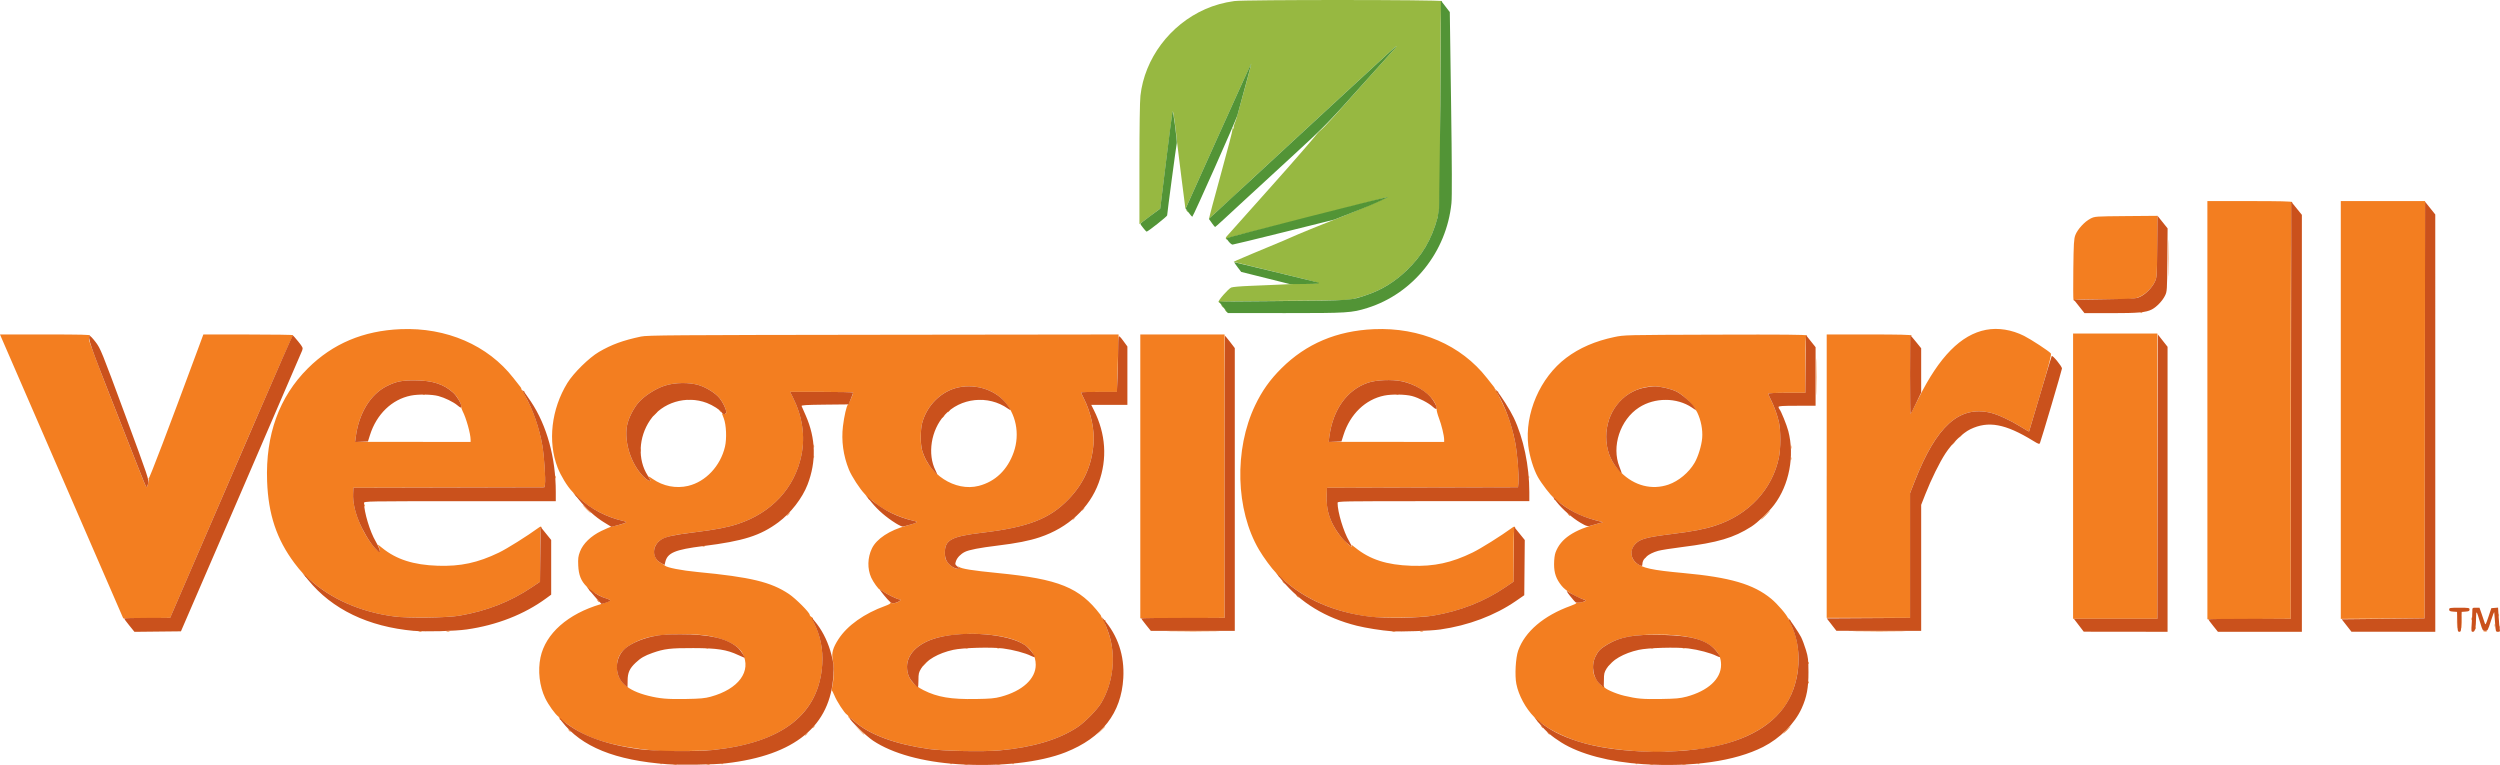
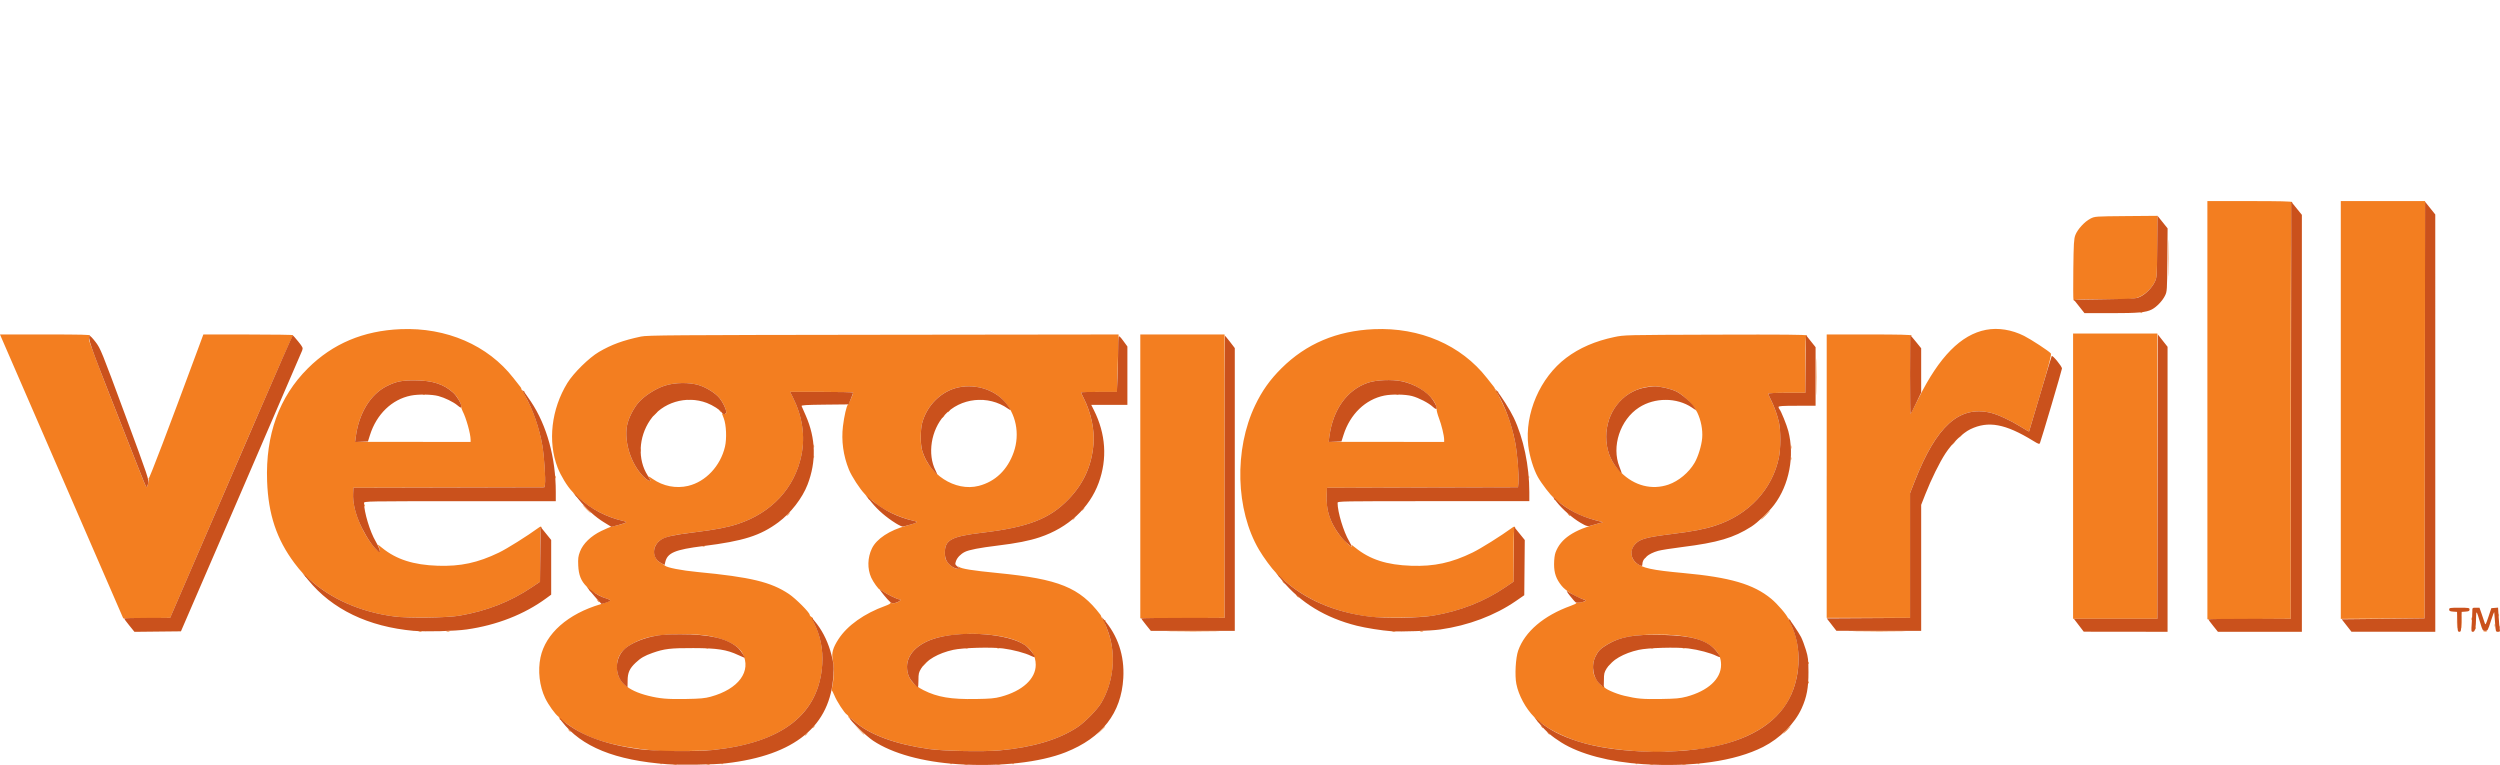
<svg xmlns="http://www.w3.org/2000/svg" xmlns:ns1="http://www.inkscape.org/namespaces/inkscape" xmlns:ns2="http://sodipodi.sourceforge.net/DTD/sodipodi-0.dtd" id="svg2" version="1.1" ns1:version="0.91 r13725" width="150.669" height="46.105" viewBox="0 0 150.669 46.105" ns2:docname="veggiegrill.svg">
  <defs id="defs6" />
  <ns2:namedview pagecolor="#ffffff" bordercolor="#666666" borderopacity="1" objecttolerance="10" gridtolerance="10" guidetolerance="10" ns1:pageopacity="0" ns1:pageshadow="2" ns1:window-width="1537" ns1:window-height="945" id="namedview4" showgrid="false" fit-margin-top="0" fit-margin-left="0" fit-margin-right="0" fit-margin-bottom="0" ns1:zoom="1" ns1:cx="19.403562" ns1:cy="6.0076917" ns1:window-x="0" ns1:window-y="0" ns1:window-maximized="0" ns1:current-layer="g4138" />
  <g id="g4138" transform="translate(0.008,-201.637)">
    <path style="fill:#f37e20" d="m 40.593,247.714 c 0.054,-0.014 0.142,-0.014 0.195,0 0.054,0.014 0.01,0.025 -0.098,0.025 -0.107,0 -0.151,-0.011 -0.098,-0.025 z m 2.011,-1.8e-4 c 0.054,-0.014 0.13,-0.013 0.167,0.002 0.038,0.015 -0.007,0.027 -0.099,0.026 -0.092,-0.001 -0.123,-0.014 -0.069,-0.028 z m 15.519,1.8e-4 c 0.054,-0.014 0.142,-0.014 0.195,0 0.054,0.014 0.01,0.025 -0.098,0.025 -0.107,0 -0.151,-0.011 -0.098,-0.025 z m 1.954,0 c 0.054,-0.014 0.142,-0.014 0.195,0 0.054,0.014 0.01,0.025 -0.098,0.025 -0.107,0 -0.151,-0.011 -0.098,-0.025 z m 39.357,0 c 0.054,-0.014 0.142,-0.014 0.195,0 0.054,0.014 0.01,0.025 -0.098,0.025 -0.107,0 -0.151,-0.011 -0.098,-0.025 z m 1.954,0 c 0.054,-0.014 0.142,-0.014 0.195,0 0.054,0.014 0.01,0.025 -0.098,0.025 -0.107,0 -0.151,-0.011 -0.098,-0.025 z m -61.601,-0.056 c 0.04,-0.016 0.088,-0.014 0.107,0.004 0.019,0.019 -0.014,0.032 -0.073,0.029 -0.065,-0.003 -0.078,-0.016 -0.034,-0.034 z m 3.685,0 c 0.04,-0.016 0.088,-0.014 0.107,0.004 0.019,0.019 -0.014,0.032 -0.073,0.029 -0.065,-0.003 -0.078,-0.016 -0.034,-0.034 z m 13.789,0 c 0.04,-0.016 0.088,-0.014 0.107,0.004 0.019,0.019 -0.014,0.032 -0.073,0.029 -0.065,-0.003 -0.078,-0.016 -0.034,-0.034 z m 3.74,0 c 0.04,-0.016 0.088,-0.014 0.107,0.004 0.019,0.019 -0.014,0.032 -0.073,0.029 -0.065,-0.003 -0.078,-0.016 -0.034,-0.034 z m 37.571,0 c 0.04,-0.016 0.088,-0.014 0.107,0.004 0.019,0.019 -0.014,0.032 -0.073,0.029 -0.065,-0.003 -0.078,-0.016 -0.034,-0.034 z m 3.74,0 c 0.04,-0.016 0.088,-0.014 0.107,0.004 0.018,0.019 -0.014,0.032 -0.073,0.029 -0.065,-0.003 -0.078,-0.016 -0.034,-0.034 z m -3.2,-0.724 c -1.487,-0.057 -2.993,-0.286 -4.01,-0.612 -0.744,-0.238 -1.627,-0.659 -2.036,-0.971 -0.163,-0.124 -0.32,-0.211 -0.35,-0.192 -0.03,0.018 -0.047,0.01 -0.039,-0.018 0.008,-0.028 -0.092,-0.159 -0.222,-0.29 -0.514,-0.517 -0.941,-1.308 -1.076,-1.996 -0.102,-0.518 -0.043,-1.573 0.111,-2.01 0.404,-1.142 1.541,-2.11 3.169,-2.696 0.191,-0.069 0.338,-0.141 0.327,-0.16 -0.012,-0.019 0.074,-0.038 0.191,-0.043 0.117,-0.004 0.258,-0.034 0.315,-0.066 0.099,-0.056 0.099,-0.059 -0.008,-0.096 -0.574,-0.196 -1.13,-0.537 -1.379,-0.846 -0.328,-0.407 -0.453,-0.767 -0.452,-1.298 9.3e-4,-0.297 0.035,-0.568 0.091,-0.715 0.309,-0.826 1.093,-1.352 2.606,-1.748 l 0.251,-0.066 -0.484,-0.13 c -0.812,-0.218 -1.415,-0.508 -2.056,-0.991 -0.169,-0.127 -0.332,-0.233 -0.363,-0.234 -0.031,-0.002 -0.049,-0.034 -0.041,-0.072 0.008,-0.038 -0.022,-0.083 -0.066,-0.1 -0.11,-0.042 -0.702,-0.815 -0.914,-1.194 -0.261,-0.466 -0.506,-1.263 -0.579,-1.891 -0.227,-1.937 0.71,-4.107 2.287,-5.295 0.797,-0.6 1.749,-1.012 2.898,-1.254 0.6,-0.126 0.629,-0.127 6.069,-0.144 4.169,-0.013 5.48,-0.002 5.527,0.049 0.045,0.049 0.043,0.056 -0.009,0.027 -0.055,-0.031 -0.07,0.324 -0.07,1.695 l 0,1.734 -1.117,0 c -0.731,0 -1.117,0.02 -1.117,0.058 0,0.032 0.066,0.188 0.147,0.347 0.217,0.429 0.406,0.957 0.498,1.393 0.108,0.513 0.104,1.557 -0.007,2.099 -0.397,1.927 -1.813,3.447 -3.826,4.106 -0.649,0.212 -1.362,0.351 -2.617,0.507 -1.596,0.199 -1.965,0.305 -2.252,0.646 -0.278,0.33 -0.243,0.813 0.078,1.083 0.383,0.323 0.961,0.449 2.844,0.621 2.823,0.258 4.242,0.673 5.307,1.552 0.382,0.316 0.96,0.99 1.026,1.198 0.022,0.07 0.066,0.109 0.1,0.088 0.034,-0.021 0.044,-0.012 0.024,0.021 -0.02,0.032 0.026,0.195 0.103,0.363 0.646,1.412 0.491,3.39 -0.37,4.709 -0.906,1.387 -2.691,2.317 -5.131,2.672 -0.576,0.084 -2.405,0.206 -2.79,0.187 -0.107,-0.005 -0.371,-0.017 -0.586,-0.025 z m 2.512,-3.307 c 1.311,-0.351 2.093,-1.071 2.093,-1.925 0,-0.41 -0.143,-0.73 -0.448,-1.006 -0.625,-0.565 -1.669,-0.814 -3.411,-0.815 -1.43,-5.6e-4 -2.282,0.168 -2.987,0.592 -0.439,0.264 -0.555,0.381 -0.726,0.73 -0.186,0.379 -0.197,0.9 -0.027,1.232 0.16,0.314 0.399,0.583 0.488,0.549 0.042,-0.016 0.07,-5e-5 0.062,0.035 -0.022,0.107 0.677,0.423 1.213,0.549 0.794,0.186 1.103,0.213 2.235,0.195 0.87,-0.014 1.141,-0.038 1.507,-0.137 z m -4.717,-1.866 c 0,-0.01 0.082,-0.091 0.181,-0.181 l 0.181,-0.164 -0.164,0.181 c -0.153,0.169 -0.199,0.207 -0.199,0.164 z m 2.613,-1.081 c 0.04,-0.016 0.088,-0.014 0.107,0.004 0.019,0.019 -0.014,0.032 -0.073,0.029 -0.065,-0.003 -0.078,-0.016 -0.034,-0.034 z m 1.898,0 c 0.04,-0.016 0.088,-0.014 0.107,0.004 0.018,0.019 -0.014,0.032 -0.073,0.029 -0.065,-0.003 -0.078,-0.016 -0.034,-0.034 z m -0.869,-9.838 c 0.612,-0.212 1.227,-0.725 1.57,-1.31 0.216,-0.369 0.423,-1.043 0.46,-1.498 0.04,-0.494 -0.07,-1.067 -0.294,-1.533 -0.203,-0.424 -0.836,-1.065 -1.248,-1.265 -0.35,-0.17 -0.967,-0.315 -1.339,-0.315 -1.611,0 -2.903,1.349 -2.903,3.03 0,0.855 0.288,1.551 0.893,2.16 0.798,0.802 1.866,1.075 2.861,0.731 z m -0.306,-5.125 c 0.069,-0.013 0.17,-0.013 0.223,10e-4 0.053,0.014 -0.003,0.025 -0.126,0.024 -0.123,-5.6e-4 -0.166,-0.012 -0.097,-0.025 z m -60.781,21.161 c -2.543,-0.249 -4.067,-0.71 -5.251,-1.588 -0.238,-0.176 -0.451,-0.304 -0.474,-0.283 -0.023,0.021 -0.025,0.008 -0.004,-0.028 0.021,-0.036 -0.014,-0.102 -0.077,-0.146 -0.198,-0.139 -0.612,-0.715 -0.808,-1.124 -0.343,-0.718 -0.45,-1.653 -0.281,-2.453 0.304,-1.434 1.648,-2.623 3.627,-3.206 0.306,-0.09 0.564,-0.189 0.574,-0.219 0.01,-0.03 -0.097,-0.088 -0.237,-0.127 -0.141,-0.039 -0.395,-0.155 -0.565,-0.258 -0.17,-0.102 -0.337,-0.18 -0.372,-0.173 -0.035,0.007 -0.064,-0.015 -0.065,-0.048 -0.001,-0.033 -0.085,-0.143 -0.186,-0.244 -0.332,-0.332 -0.476,-0.693 -0.501,-1.259 -0.019,-0.422 -0.003,-0.556 0.103,-0.837 0.182,-0.483 0.658,-0.945 1.29,-1.25 0.265,-0.128 0.541,-0.245 0.613,-0.258 0.36,-0.069 0.885,-0.224 0.885,-0.261 0,-0.023 -0.069,-0.057 -0.154,-0.076 -0.915,-0.198 -1.893,-0.682 -2.558,-1.268 -0.148,-0.13 -0.283,-0.23 -0.3,-0.222 -0.017,0.008 -0.031,-0.006 -0.031,-0.03 0,-0.024 -0.096,-0.143 -0.213,-0.264 -0.292,-0.3 -0.689,-0.951 -0.877,-1.437 -0.607,-1.569 -0.382,-3.523 0.588,-5.103 0.366,-0.596 1.308,-1.523 1.9,-1.869 0.763,-0.446 1.444,-0.696 2.538,-0.928 0.375,-0.08 1.885,-0.091 14.6,-0.107 l 14.181,-0.018 -0.015,0.573 c -0.008,0.315 -0.03,1.094 -0.049,1.732 l -0.035,1.158 -1.082,0 c -0.595,0 -1.082,0.013 -1.082,0.029 0,0.016 0.076,0.18 0.169,0.364 0.43,0.852 0.652,1.892 0.584,2.732 -0.108,1.32 -0.59,2.392 -1.503,3.342 -1.136,1.182 -2.434,1.686 -5.196,2.018 -1.872,0.225 -2.26,0.432 -2.261,1.206 0,0.262 0.029,0.384 0.127,0.529 0.158,0.235 0.459,0.442 0.642,0.442 0.124,0 0.13,-0.01 0.062,-0.098 -0.068,-0.087 -0.067,-0.09 0.015,-0.026 0.156,0.122 0.801,0.226 2.338,0.377 3.692,0.363 4.937,0.868 6.188,2.51 0.023,0.031 0.043,0.068 0.044,0.084 0.004,0.088 0.145,0.278 0.187,0.252 0.027,-0.017 0.067,-9.3e-4 0.09,0.035 0.027,0.044 0.016,0.05 -0.034,0.02 -0.056,-0.035 -0.063,-0.02 -0.029,0.061 0.025,0.059 0.128,0.346 0.23,0.637 0.473,1.362 0.309,2.974 -0.432,4.228 -0.234,0.396 -0.972,1.152 -1.415,1.449 -1.126,0.755 -2.718,1.232 -4.72,1.414 -0.972,0.088 -3.353,0.041 -4.24,-0.084 -2.03,-0.286 -3.6,-0.866 -4.487,-1.657 -0.165,-0.147 -0.316,-0.251 -0.335,-0.232 -0.019,0.019 -0.035,-5.6e-4 -0.035,-0.044 0,-0.044 -0.047,-0.109 -0.105,-0.145 -0.149,-0.093 -0.604,-0.795 -0.753,-1.161 -0.069,-0.17 -0.139,-0.297 -0.155,-0.281 -0.016,0.016 0.004,-0.128 0.044,-0.32 0.09,-0.43 0.096,-1.148 0.013,-1.562 -0.077,-0.383 0.014,-0.703 0.348,-1.219 0.531,-0.821 1.557,-1.55 2.826,-2.007 0.22,-0.079 0.334,-0.148 0.31,-0.188 -0.028,-0.046 -0.017,-0.046 0.043,-1.8e-4 0.059,0.046 0.138,0.046 0.299,-5.6e-4 0.211,-0.061 0.344,-0.201 0.191,-0.202 -0.103,-6e-5 -0.747,-0.309 -0.96,-0.461 -0.097,-0.069 -0.192,-0.125 -0.212,-0.125 -0.073,-1.7e-4 -0.4,-0.453 -0.523,-0.726 -0.241,-0.531 -0.225,-1.204 0.042,-1.757 0.28,-0.581 1.064,-1.097 2.081,-1.37 0.627,-0.169 0.732,-0.228 0.497,-0.28 -0.944,-0.21 -1.97,-0.696 -2.484,-1.179 -0.08,-0.075 -0.179,-0.129 -0.221,-0.12 -0.041,0.009 -0.076,-0.01 -0.078,-0.042 -0.001,-0.032 -0.099,-0.158 -0.217,-0.279 -0.304,-0.313 -0.796,-1.07 -0.965,-1.484 -0.34,-0.837 -0.464,-1.745 -0.358,-2.618 0.073,-0.602 0.22,-1.238 0.297,-1.289 0.051,-0.034 0.319,-0.649 0.32,-0.733 1.68e-4,-0.023 -0.854,-0.042 -1.899,-0.042 l -1.899,0 0.161,0.321 c 0.579,1.152 0.755,2.348 0.517,3.504 -0.406,1.966 -1.784,3.456 -3.82,4.131 -0.629,0.208 -1.34,0.346 -2.593,0.502 -1.699,0.212 -2.057,0.326 -2.342,0.749 -0.247,0.366 -0.115,0.897 0.273,1.098 0.1,0.051 0.213,0.126 0.253,0.165 0.121,0.121 1.004,0.294 1.971,0.386 3.2,0.306 4.42,0.6 5.506,1.326 0.407,0.273 1.249,1.116 1.249,1.252 0,0.04 0.051,0.1 0.113,0.133 0.062,0.033 0.099,0.084 0.082,0.112 -0.017,0.028 0.023,0.158 0.09,0.289 0.357,0.699 0.532,1.597 0.478,2.441 -0.193,2.993 -2.394,4.732 -6.54,5.167 -0.725,0.076 -2.95,0.106 -3.545,0.048 z m 3.367,-3.253 c 1.681,-0.46 2.472,-1.538 1.916,-2.613 -0.186,-0.361 -0.707,-0.694 -1.404,-0.899 -0.652,-0.192 -1.232,-0.254 -2.343,-0.251 -1.251,0.004 -1.97,0.124 -2.649,0.443 -0.831,0.391 -1.175,0.839 -1.175,1.53 0,0.852 0.607,1.412 1.872,1.73 0.713,0.179 1.159,0.217 2.287,0.198 0.869,-0.015 1.14,-0.04 1.497,-0.138 z m -0.251,-2.944 c 0.04,-0.016 0.088,-0.014 0.107,0.004 0.019,0.019 -0.014,0.032 -0.073,0.029 -0.065,-0.003 -0.078,-0.016 -0.034,-0.034 z m 17.735,2.947 c 1.301,-0.348 2.101,-1.081 2.101,-1.924 0,-1.119 -1.117,-1.735 -3.367,-1.855 -0.798,-0.043 -1.863,0.044 -2.495,0.204 -1.258,0.318 -1.98,1.052 -1.89,1.924 0.057,0.554 0.361,0.939 0.991,1.256 0.836,0.42 1.643,0.557 3.152,0.532 0.87,-0.014 1.141,-0.038 1.507,-0.137 z m -4.717,-1.866 c 0,-0.01 0.082,-0.091 0.181,-0.181 l 0.181,-0.164 -0.164,0.181 c -0.153,0.169 -0.199,0.207 -0.199,0.164 z m 2.613,-1.081 c 0.04,-0.016 0.088,-0.014 0.107,0.004 0.019,0.019 -0.014,0.032 -0.073,0.029 -0.065,-0.003 -0.078,-0.016 -0.034,-0.034 z m 1.898,0 c 0.04,-0.016 0.088,-0.014 0.107,0.004 0.019,0.019 -0.014,0.032 -0.073,0.029 -0.065,-0.003 -0.078,-0.016 -0.034,-0.034 z M 41.467,230.919 c 1.054,-0.249 1.943,-1.194 2.217,-2.357 0.116,-0.492 0.08,-1.323 -0.074,-1.72 l -0.11,-0.284 0.131,0.025 c 0.107,0.021 0.13,10e-4 0.129,-0.107 -0.002,-0.181 -0.186,-0.574 -0.392,-0.832 -0.24,-0.303 -0.782,-0.647 -1.247,-0.792 -0.585,-0.182 -1.459,-0.169 -2.072,0.031 -0.546,0.178 -1.214,0.607 -1.562,1.002 -0.322,0.365 -0.625,0.97 -0.705,1.409 -0.182,0.984 0.24,2.304 0.973,3.049 0.335,0.341 0.567,0.382 0.342,0.061 -0.064,-0.092 -0.003,-0.066 0.229,0.096 0.629,0.441 1.408,0.593 2.143,0.42 z m -2.885,-2.147 c 0,-0.107 0.011,-0.151 0.026,-0.098 0.014,0.054 0.014,0.142 0,0.195 -0.014,0.054 -0.026,0.01 -0.026,-0.098 z m 0.88,-2.205 c 0.072,-0.077 0.144,-0.14 0.159,-0.14 0.015,0 -0.031,0.063 -0.103,0.14 -0.072,0.077 -0.144,0.14 -0.159,0.14 -0.015,0 0.031,-0.063 0.103,-0.14 z m 3.901,-0.181 c -0.069,-0.088 -0.067,-0.09 0.021,-0.021 0.093,0.073 0.123,0.119 0.077,0.119 -0.012,0 -0.056,-0.044 -0.098,-0.098 z m -1.904,-0.668 c 0.069,-0.013 0.17,-0.013 0.223,0.001 0.053,0.014 -0.003,0.025 -0.126,0.024 -0.123,-5.6e-4 -0.166,-0.012 -0.097,-0.025 z m 17.517,5.202 c 1.002,-0.258 1.738,-0.966 2.112,-2.033 0.388,-1.108 0.135,-2.346 -0.64,-3.139 -0.654,-0.669 -1.708,-0.969 -2.685,-0.766 -1.032,0.215 -1.913,1.079 -2.193,2.149 -0.104,0.398 -0.117,1.18 -0.025,1.56 0.368,1.528 2.011,2.594 3.432,2.229 z m -2.207,-4.123 c 0,-0.012 0.044,-0.056 0.098,-0.098 0.089,-0.069 0.091,-0.068 0.021,0.021 -0.073,0.093 -0.119,0.123 -0.119,0.077 z m 0.335,-0.335 c 0,-0.012 0.044,-0.056 0.098,-0.098 0.089,-0.069 0.091,-0.068 0.021,0.021 -0.073,0.093 -0.119,0.123 -0.119,0.077 z m 1.829,-0.744 c 0.069,-0.013 0.17,-0.013 0.223,0.001 0.053,0.014 -0.004,0.025 -0.126,0.024 -0.123,-5.6e-4 -0.166,-0.012 -0.097,-0.025 z m -10.426,20.227 c 0,-0.012 0.044,-0.056 0.098,-0.098 0.089,-0.069 0.091,-0.068 0.021,0.021 -0.073,0.093 -0.119,0.123 -0.119,0.077 z m 3.264,-0.328 -0.277,-0.293 0.293,0.277 c 0.272,0.257 0.319,0.309 0.277,0.309 -0.009,0 -0.141,-0.132 -0.293,-0.293 z m 14.542,0.056 c 0.231,-0.246 0.281,-0.291 0.281,-0.249 0,0.009 -0.119,0.128 -0.265,0.265 l -0.265,0.249 0.249,-0.265 z m 26.959,0.14 c -0.069,-0.088 -0.067,-0.09 0.021,-0.021 0.054,0.042 0.098,0.086 0.098,0.098 0,0.046 -0.046,0.016 -0.119,-0.077 z m 14.382,-0.181 c 0.12,-0.123 0.231,-0.223 0.246,-0.223 0.015,0 -0.07,0.1 -0.19,0.223 -0.12,0.123 -0.231,0.223 -0.246,0.223 -0.015,0 0.07,-0.1 0.19,-0.223 z m -73.391,0.014 c -0.069,-0.089 -0.067,-0.09 0.021,-0.021 0.054,0.042 0.098,0.086 0.098,0.098 0,0.046 -0.046,0.016 -0.119,-0.077 z m 14.689,-0.147 c 0,-0.012 0.044,-0.056 0.098,-0.098 0.089,-0.069 0.091,-0.068 0.021,0.021 -0.073,0.093 -0.119,0.123 -0.119,0.077 z m 43.928,-0.077 c -0.069,-0.088 -0.067,-0.09 0.021,-0.021 0.054,0.042 0.098,0.086 0.098,0.098 0,0.046 -0.046,0.016 -0.119,-0.077 z m 16.089,-2.67 c 0.003,-0.065 0.016,-0.078 0.034,-0.034 0.016,0.04 0.014,0.088 -0.004,0.107 -0.019,0.018 -0.032,-0.014 -0.029,-0.073 z m 0,-1.172 c 0.003,-0.065 0.016,-0.078 0.034,-0.034 0.016,0.04 0.014,0.088 -0.004,0.107 -0.019,0.019 -0.032,-0.014 -0.029,-0.073 z m -83.729,-1.904 c 0.054,-0.014 0.13,-0.013 0.167,0.002 0.038,0.015 -0.007,0.027 -0.099,0.026 -0.092,-0.001 -0.123,-0.014 -0.069,-0.028 z m 1.675,0 c 0.054,-0.014 0.13,-0.013 0.167,0.002 0.038,0.015 -0.007,0.027 -0.099,0.026 -0.092,-0.001 -0.123,-0.014 -0.069,-0.028 z m 43.711,-0.003 c 0.699,-0.009 1.842,-0.009 2.54,0 0.699,0.009 0.127,0.016 -1.27,0.016 -1.397,0 -1.969,-0.007 -1.27,-0.016 z m 13.288,0.003 c 0.054,-0.014 0.13,-0.013 0.167,0.002 0.038,0.015 -0.007,0.027 -0.099,0.026 -0.092,-0.001 -0.123,-0.014 -0.069,-0.028 z m 1.675,0 c 0.054,-0.014 0.13,-0.013 0.167,0.002 0.038,0.015 -0.007,0.027 -0.099,0.026 -0.092,-0.001 -0.123,-0.014 -0.069,-0.028 z m 26.381,-0.003 c 0.716,-0.009 1.872,-0.009 2.568,2e-5 0.696,0.009 0.111,0.016 -1.302,0.016 -1.412,-1e-5 -1.982,-0.007 -1.266,-0.016 z m 36.095,-0.544 c 0,-0.338 0.009,-0.469 0.02,-0.291 0.011,0.178 0.011,0.454 0,0.614 -0.011,0.16 -0.02,0.015 -0.02,-0.323 z m 0.279,0 c 0,-0.338 0.009,-0.469 0.02,-0.291 0.011,0.178 0.011,0.454 0,0.614 -0.011,0.16 -0.02,0.015 -0.02,-0.323 z m 1.333,0.548 c 0.054,-0.014 0.142,-0.014 0.195,0 0.054,0.014 0.01,0.025 -0.098,0.025 -0.107,0 -0.151,-0.011 -0.098,-0.025 z m -0.508,-0.185 c 0,-0.077 0.013,-0.108 0.028,-0.07 0.015,0.038 0.015,0.101 0,0.14 -0.015,0.038 -0.028,0.007 -0.028,-0.07 z m 1.451,-0.056 c 0,-0.077 0.013,-0.108 0.028,-0.07 0.015,0.038 0.015,0.101 0,0.14 -0.015,0.038 -0.028,0.007 -0.028,-0.07 z m -0.279,-0.112 c 0,-0.077 0.013,-0.108 0.028,-0.07 0.015,0.038 0.015,0.101 0,0.14 -0.015,0.038 -0.028,0.007 -0.028,-0.07 z m -1.396,-0.391 c 0,-0.077 0.013,-0.108 0.028,-0.07 0.015,0.038 0.015,0.101 0,0.14 -0.015,0.038 -0.028,0.007 -0.028,-0.07 z m -15.919,-12.575 2e-5,-12.603 2.537,0 c 1.857,0 2.547,0.017 2.577,0.064 0.025,0.04 0.015,0.049 -0.025,0.025 -0.049,-0.03 -0.064,3.041 -0.064,12.523 l 0,12.563 -2.512,0.015 -2.512,0.015 10e-6,-12.603 z M 7.364,238.775 C 7.295,238.623 0.182,222.244 0.069,221.975 l -0.077,-0.181 2.747,0 c 2.137,0 2.733,0.015 2.68,0.067 -0.037,0.037 -0.067,0.144 -0.066,0.237 3.721e-4,0.094 0.58,1.64 1.287,3.436 0.708,1.796 1.48,3.761 1.716,4.367 0.236,0.606 0.444,1.102 0.463,1.103 0.058,0.003 0.169,-0.445 0.128,-0.516 -0.022,-0.038 -0.018,-0.049 0.008,-0.025 0.04,0.036 1.192,-2.986 2.905,-7.621 l 0.387,-1.046 2.735,1.8e-4 c 1.505,1.1e-4 2.707,0.019 2.671,0.041 -0.035,0.023 -1.15,2.553 -2.477,5.624 -3.852,8.912 -4.35,10.067 -4.647,10.759 l -0.28,0.654 -1.413,0.016 -1.413,0.016 -0.059,-0.13 z m 61.351,-8.426 1.6e-5,-8.555 2.539,0 2.539,0 9.3e-4,8.54 9.3e-4,8.54 -2.54,0.015 -2.54,0.015 1.7e-5,-8.555 z m 56.217,-0.014 0,-8.597 2.54,0 2.54,0 0,8.597 0,8.597 -2.54,0 -2.54,0 0,-8.597 z m 16.134,-3.991 0,-12.589 2.54,0 2.54,0 -0.014,12.575 -0.014,12.575 -2.526,0.015 -2.526,0.015 0,-12.589 z M 23.72,238.788 c -1.908,-0.259 -3.601,-0.975 -4.883,-2.065 -0.214,-0.182 -0.402,-0.325 -0.419,-0.317 -0.016,0.008 -0.03,-0.007 -0.03,-0.032 0,-0.025 -0.079,-0.125 -0.175,-0.221 -0.096,-0.096 -0.311,-0.358 -0.478,-0.582 -1.073,-1.438 -1.572,-2.935 -1.645,-4.929 -0.102,-2.798 0.725,-5.086 2.461,-6.811 1.495,-1.485 3.339,-2.262 5.587,-2.356 2.76,-0.115 5.257,0.967 6.794,2.942 0.179,0.23 0.357,0.456 0.395,0.501 0.038,0.045 0.071,0.096 0.074,0.112 0.017,0.104 0.098,0.219 0.137,0.196 0.025,-0.016 0.064,9.3e-4 0.087,0.037 0.027,0.043 0.016,0.05 -0.031,0.021 -0.085,-0.052 -0.087,-0.058 0.181,0.459 0.418,0.806 0.734,1.766 0.908,2.759 0.104,0.589 0.202,2.022 0.157,2.296 l -0.034,0.207 -5.757,0.014 -5.757,0.014 -0.016,0.369 c -0.031,0.711 0.263,1.655 0.794,2.545 0.332,0.557 0.766,1.044 0.8,0.896 0.012,-0.054 -0.014,-0.171 -0.059,-0.26 -0.078,-0.156 -0.069,-0.153 0.21,0.074 0.854,0.696 1.892,1.029 3.353,1.077 1.377,0.045 2.409,-0.177 3.685,-0.792 0.493,-0.238 1.691,-0.989 2.409,-1.511 0.091,-0.067 0.13,-0.071 0.162,-0.02 0.027,0.043 0.018,0.053 -0.023,0.028 -0.048,-0.03 -0.064,0.377 -0.064,1.609 l 0,1.649 -0.489,0.329 c -1.303,0.876 -2.706,1.428 -4.368,1.717 -0.736,0.128 -3.152,0.156 -3.964,0.045 z m 4.634,-10.654 c 0,-0.352 -0.27,-1.317 -0.479,-1.712 -0.056,-0.105 -0.095,-0.233 -0.087,-0.284 0.023,-0.156 -0.248,-0.626 -0.483,-0.838 -0.57,-0.515 -1.251,-0.733 -2.3,-0.739 -0.802,-0.004 -1.137,0.064 -1.702,0.346 -0.972,0.486 -1.672,1.619 -1.861,3.012 l -0.047,0.348 3.48,0.002 3.48,0.002 0,-0.136 z m -2.858,-2.75 c 0.04,-0.016 0.088,-0.014 0.107,0.004 0.019,0.019 -0.014,0.032 -0.073,0.029 -0.065,-0.003 -0.078,-0.016 -0.034,-0.034 z m 56.897,13.404 c -1.924,-0.267 -3.601,-0.976 -4.883,-2.065 -0.214,-0.182 -0.402,-0.325 -0.419,-0.317 -0.016,0.008 -0.03,-0.007 -0.03,-0.032 0,-0.025 -0.079,-0.125 -0.175,-0.221 -0.25,-0.25 -0.746,-0.925 -1.014,-1.38 -1.414,-2.398 -1.512,-6.044 -0.234,-8.712 0.419,-0.875 0.892,-1.54 1.586,-2.229 1.487,-1.478 3.33,-2.258 5.564,-2.356 2.776,-0.121 5.261,0.951 6.816,2.942 0.18,0.23 0.358,0.456 0.396,0.501 0.038,0.045 0.071,0.096 0.074,0.112 0.017,0.104 0.098,0.219 0.137,0.196 0.025,-0.016 0.064,9.3e-4 0.087,0.037 0.027,0.043 0.016,0.05 -0.031,0.021 -0.039,-0.024 -0.061,-0.022 -0.048,0.005 0.013,0.027 0.153,0.313 0.312,0.636 0.354,0.722 0.589,1.43 0.77,2.324 0.138,0.68 0.25,2.064 0.205,2.519 l -0.024,0.237 -5.758,0.014 -5.758,0.014 -0.017,0.475 c -0.03,0.817 0.158,1.462 0.64,2.188 0.239,0.36 0.754,0.883 0.87,0.883 0.031,0 0.022,-0.043 -0.02,-0.094 -0.042,-0.052 0.064,0.019 0.235,0.158 0.881,0.714 1.892,1.041 3.373,1.091 1.382,0.047 2.421,-0.178 3.696,-0.799 0.503,-0.245 1.696,-0.993 2.398,-1.503 0.091,-0.067 0.13,-0.071 0.162,-0.02 0.027,0.043 0.018,0.053 -0.023,0.028 -0.048,-0.03 -0.064,0.376 -0.064,1.604 l 0,1.644 -0.488,0.334 c -1.264,0.864 -2.716,1.436 -4.368,1.721 -0.749,0.129 -3.164,0.158 -3.964,0.047 z m 4.634,-10.654 c 0,-0.24 -0.157,-0.891 -0.311,-1.291 -0.082,-0.213 -0.147,-0.46 -0.144,-0.547 0.019,-0.613 -1.032,-1.46 -2.085,-1.681 -0.603,-0.126 -1.571,-0.083 -2.071,0.093 -1.248,0.438 -2.082,1.602 -2.301,3.211 l -0.047,0.348 3.48,0.002 3.48,0.002 0,-0.136 z m -2.858,-2.75 c 0.04,-0.016 0.088,-0.014 0.107,0.004 0.019,0.019 -0.014,0.032 -0.073,0.029 -0.065,-0.003 -0.078,-0.016 -0.034,-0.034 z m 25.914,4.951 0,-8.541 2.537,0 c 1.857,0 2.547,0.017 2.577,0.064 0.025,0.04 0.015,0.049 -0.025,0.025 -0.048,-0.03 -0.065,0.554 -0.065,2.336 0,1.307 0.009,2.376 0.02,2.376 0.011,0 0.235,-0.433 0.498,-0.963 1.239,-2.497 2.556,-3.832 4.064,-4.118 0.73,-0.138 1.546,-0.008 2.292,0.367 0.42,0.211 1.493,0.914 1.61,1.055 0.051,0.061 -0.084,0.579 -0.619,2.385 -0.376,1.269 -0.688,2.314 -0.694,2.322 -0.006,0.009 -0.221,-0.115 -0.479,-0.275 -0.638,-0.396 -1.403,-0.752 -1.838,-0.854 -1.891,-0.446 -3.268,0.796 -4.572,4.123 l -0.283,0.721 0,3.759 0,3.759 -2.512,0 -2.512,0 0,-8.541 z m 40.483,8.374 c 0,-0.077 0.013,-0.108 0.028,-0.07 0.015,0.038 0.015,0.101 0,0.14 -0.015,0.038 -0.028,0.007 -0.028,-0.07 z M 35.994,237.83 c -0.069,-0.088 -0.067,-0.09 0.021,-0.021 0.054,0.042 0.098,0.086 0.098,0.098 0,0.046 -0.046,0.016 -0.119,-0.077 z m 42.149,-0.279 c -0.069,-0.088 -0.067,-0.09 0.021,-0.021 0.054,0.042 0.098,0.086 0.098,0.098 0,0.046 -0.046,0.016 -0.119,-0.077 z m -0.837,-0.837 c -0.069,-0.088 -0.067,-0.09 0.021,-0.021 0.054,0.042 0.098,0.086 0.098,0.098 0,0.046 -0.046,0.016 -0.119,-0.077 z m 21.779,-1.431 c 0,-0.012 0.044,-0.056 0.098,-0.098 0.089,-0.069 0.091,-0.068 0.021,0.021 -0.073,0.093 -0.119,0.123 -0.119,0.077 z m -56.73,-0.743 c 0.04,-0.016 0.088,-0.014 0.107,0.004 0.019,0.019 -0.014,0.032 -0.073,0.029 -0.065,-0.003 -0.078,-0.016 -0.034,-0.034 z m 22.285,-1.602 c 0,-0.012 0.044,-0.056 0.098,-0.098 0.089,-0.069 0.091,-0.068 0.021,0.021 -0.073,0.093 -0.119,0.123 -0.119,0.077 z m 41.73,-0.258 c 0.151,-0.154 0.287,-0.279 0.303,-0.279 0.015,0 -0.096,0.126 -0.247,0.279 -0.151,0.154 -0.287,0.279 -0.303,0.279 -0.015,0 0.096,-0.126 0.247,-0.279 z m -58.897,-0.056 c 0.056,-0.061 0.114,-0.112 0.129,-0.112 0.015,0 -0.018,0.05 -0.073,0.112 -0.056,0.061 -0.114,0.112 -0.129,0.112 -0.015,0 0.018,-0.05 0.073,-0.112 z m 47.026,0.014 c -0.069,-0.088 -0.067,-0.09 0.021,-0.021 0.054,0.042 0.098,0.086 0.098,0.098 0,0.046 -0.046,0.016 -0.119,-0.077 z m -59.169,-0.321 c -0.136,-0.138 -0.234,-0.251 -0.219,-0.251 0.015,0 0.139,0.113 0.274,0.251 0.136,0.138 0.234,0.251 0.219,0.251 -0.015,0 -0.139,-0.113 -0.274,-0.251 z m 29.867,0.063 c 0,-0.012 0.044,-0.056 0.098,-0.098 0.089,-0.069 0.091,-0.068 0.021,0.021 -0.073,0.093 -0.119,0.123 -0.119,0.077 z m -43.261,-0.291 c 0.003,-0.065 0.016,-0.078 0.034,-0.034 0.016,0.04 0.014,0.088 -0.004,0.107 -0.019,0.019 -0.032,-0.014 -0.029,-0.073 z m 11.505,-1.698 c 0,-0.077 0.013,-0.108 0.028,-0.07 0.015,0.038 0.015,0.101 0,0.14 -0.015,0.038 -0.028,0.007 -0.028,-0.07 z m 58.673,0 c 0,-0.077 0.013,-0.108 0.028,-0.07 0.015,0.038 0.015,0.101 0,0.14 -0.015,0.038 -0.028,0.007 -0.028,-0.07 z m 15.799,-1.117 c 0,-0.077 0.013,-0.108 0.028,-0.07 0.015,0.038 0.015,0.101 0,0.14 -0.015,0.038 -0.028,0.007 -0.028,-0.07 z M 49.018,229.163 c 0,-0.077 0.013,-0.108 0.028,-0.07 0.015,0.038 0.015,0.101 0,0.14 -0.015,0.038 -0.028,0.007 -0.028,-0.07 z m 58.899,-0.586 c 10e-4,-0.092 0.014,-0.123 0.028,-0.069 0.014,0.054 0.013,0.13 -0.002,0.167 -0.015,0.038 -0.027,-0.007 -0.026,-0.099 z m -58.897,-0.056 c 0.001,-0.092 0.014,-0.123 0.028,-0.069 0.014,0.054 0.013,0.13 -0.002,0.167 -0.015,0.038 -0.027,-0.007 -0.026,-0.099 z m 68.683,-0.195 c 0.056,-0.061 0.114,-0.112 0.129,-0.112 0.015,0 -0.018,0.05 -0.073,0.112 -0.056,0.061 -0.114,0.112 -0.129,0.112 -0.015,0 0.018,-0.05 0.073,-0.112 z m 0.363,-0.356 c 0,-0.012 0.044,-0.056 0.098,-0.098 0.088,-0.069 0.09,-0.068 0.021,0.021 -0.073,0.093 -0.119,0.123 -0.119,0.077 z m -8.628,-3.636 c 2e-5,-0.983 0.008,-1.377 0.017,-0.876 0.009,0.501 0.009,1.305 -4e-5,1.786 -0.009,0.482 -0.017,0.072 -0.017,-0.911 z m 19.56,-3.862 c 0.04,-0.016 0.088,-0.014 0.107,0.004 0.019,0.019 -0.014,0.032 -0.073,0.029 -0.065,-0.003 -0.078,-0.016 -0.034,-0.034 z m -4.043,-0.767 c -0.017,-0.043 -0.021,-0.879 -0.009,-1.856 0.019,-1.539 0.035,-1.813 0.122,-2.044 0.129,-0.343 0.558,-0.812 0.906,-0.99 0.271,-0.138 0.274,-0.139 2.158,-0.155 l 1.887,-0.016 -0.017,1.858 c -0.017,1.843 -0.018,1.861 -0.154,2.137 -0.192,0.39 -0.604,0.776 -0.981,0.917 -0.29,0.108 -0.425,0.116 -2.097,0.116 -1.178,0 -1.776,0.019 -1.753,0.056 0.019,0.031 0.02,0.056 0.001,0.056 -0.018,0 -0.047,-0.036 -0.063,-0.079 z m 5.697,-2.517 c 2e-5,-0.983 0.008,-1.377 0.017,-0.876 0.009,0.501 0.009,1.305 -4e-5,1.786 -0.009,0.482 -0.017,0.072 -0.017,-0.911 z" id="path4146" ns1:connector-curvature="0" />
-     <path style="fill:#97b841" d="m 75.684,220.524 0,0 z m -1.839,-0.168 c -0.069,-0.088 -0.067,-0.09 0.021,-0.021 0.093,0.073 0.123,0.119 0.077,0.119 -0.012,0 -0.056,-0.044 -0.098,-0.098 z M 73.621,220.077 c -0.069,-0.088 -0.067,-0.09 0.021,-0.021 0.093,0.073 0.123,0.119 0.077,0.119 -0.012,0 -0.056,-0.044 -0.098,-0.098 z m -0.19,-0.241 c -0.045,-0.073 0.576,-0.782 0.761,-0.87 0.074,-0.035 0.574,-0.079 1.111,-0.099 0.537,-0.019 1.266,-0.05 1.619,-0.068 0.828,-0.042 1.235,-0.056 1.949,-0.068 0.32,-0.005 0.565,-0.026 0.544,-0.047 -0.021,-0.021 -0.42,-0.131 -0.889,-0.245 -0.468,-0.114 -1.602,-0.39 -2.519,-0.614 l -1.668,-0.406 0.189,-0.093 c 0.104,-0.051 1.362,-0.58 2.797,-1.175 2.419,-1.079 3.954,-1.544 6.313,-2.645 0,0 -2.166,0.581 -4.846,1.26 -4.086,1.034 -4.883,1.2 -4.855,1.273 0.026,0.068 0.018,0.072 -0.035,0.019 -0.053,-0.053 -0.051,-0.088 0.011,-0.165 0.043,-0.054 1.279,-1.438 2.745,-3.077 1.467,-1.639 2.563,-2.921 2.637,-3.027 0.051,-0.058 0.117,-0.157 0.274,-0.289 0.296,-0.249 0.821,-0.839 2.825,-3.089 0.657,-0.737 1.305,-1.458 1.441,-1.603 0.51,-0.543 0.4,-0.498 -0.244,0.099 -0.367,0.34 -1.345,1.241 -2.174,2.004 -0.829,0.763 -1.658,1.527 -1.842,1.7 -0.184,0.172 -0.649,0.602 -1.033,0.954 -0.384,0.353 -0.849,0.782 -1.033,0.954 -0.184,0.172 -0.712,0.659 -1.172,1.084 -0.461,0.424 -0.976,0.9 -1.144,1.057 -0.169,0.157 -0.607,0.576 -0.991,0.929 -0.384,0.353 -0.849,0.769 -1.017,0.928 -0.168,0.159 -0.317,0.317 -0.328,0.306 -0.011,-0.011 0.313,-1.243 0.715,-2.694 0.403,-1.451 0.719,-2.673 0.703,-2.715 -0.018,-0.047 -0.005,-0.062 0.033,-0.038 0.038,0.023 0.052,0.008 0.035,-0.039 -0.015,-0.043 0.004,-0.14 0.042,-0.217 0.038,-0.077 0.121,-0.328 0.185,-0.558 0.063,-0.23 0.281,-1.019 0.483,-1.752 0.202,-0.733 0.361,-1.34 0.352,-1.348 -0.009,-0.008 -0.819,1.772 -1.801,3.957 -0.982,2.185 -1.871,4.16 -1.977,4.391 l -0.192,0.419 -0.243,-1.898 c -0.134,-1.044 -0.252,-1.999 -0.263,-2.121 -0.065,-0.742 -0.229,-1.918 -0.259,-1.858 -0.02,0.039 -0.197,1.373 -0.393,2.964 l -0.357,2.893 -0.629,0.467 -0.629,0.467 0,-3.599 c 0,-2.183 0.023,-3.809 0.06,-4.134 0.25,-2.241 1.776,-4.28 3.905,-5.22 0.546,-0.241 1.12,-0.401 1.756,-0.489 0.628,-0.087 12.458,-0.083 12.512,0.005 0.025,0.04 0.015,0.049 -0.025,0.025 -0.049,-0.03 -0.064,1.452 -0.064,6.013 0,6.637 0.006,6.512 -0.336,7.531 -0.314,0.939 -0.782,1.711 -1.476,2.435 -0.955,0.998 -2.042,1.61 -3.445,1.942 -0.363,0.086 -0.849,0.099 -4.249,0.118 -2.386,0.013 -3.827,0.041 -3.807,0.074 0.018,0.029 0.02,0.053 0.005,0.053 -0.015,0 -0.044,-0.027 -0.065,-0.059 z m -1.931,-5.509 c -0.069,-0.088 -0.067,-0.09 0.021,-0.021 0.054,0.042 0.098,0.086 0.098,0.098 0,0.046 -0.046,0.016 -0.119,-0.077 z" id="path4144" ns1:connector-curvature="0" ns2:nodetypes="cccccscccsccsssscsscsccscccscsssssssssssccscccccscsscsccscccsssscsssssscscccsc" />
    <path style="fill:#ca511c" d="m 40.216,247.696 c -3.154,-0.23 -5.189,-1.055 -6.366,-2.582 -0.23,-0.298 -0.241,-0.323 -0.077,-0.173 1.02,0.933 2.572,1.541 4.685,1.837 0.993,0.139 3.447,0.171 4.505,0.059 4.2,-0.446 6.391,-2.167 6.585,-5.173 0.056,-0.868 -0.119,-1.734 -0.504,-2.494 -0.082,-0.161 -0.136,-0.293 -0.122,-0.293 0.015,0 0.156,0.17 0.313,0.377 0.387,0.51 0.688,1.153 0.867,1.852 0.133,0.519 0.146,0.649 0.117,1.2 -0.161,3.082 -2.32,4.858 -6.486,5.335 -0.711,0.082 -2.724,0.113 -3.517,0.055 z m 17.516,-0.003 c -2.125,-0.135 -3.955,-0.641 -5.115,-1.412 -0.436,-0.29 -1.432,-1.254 -1.432,-1.386 0,-0.029 0.138,0.07 0.307,0.221 0.895,0.798 2.458,1.376 4.494,1.663 0.886,0.125 3.268,0.172 4.24,0.084 2.002,-0.182 3.594,-0.659 4.72,-1.414 0.444,-0.298 1.182,-1.053 1.415,-1.449 0.73,-1.237 0.901,-2.838 0.448,-4.201 -0.092,-0.276 -0.23,-0.615 -0.307,-0.754 l -0.14,-0.251 0.147,0.167 c 0.856,0.979 1.26,2.189 1.182,3.541 -0.122,2.112 -1.277,3.598 -3.473,4.471 -1.544,0.613 -3.96,0.882 -6.487,0.721 z m 41.307,-1.8e-4 c -2.035,-0.13 -3.826,-0.603 -4.949,-1.308 -0.583,-0.366 -0.927,-0.664 -1.323,-1.144 l -0.299,-0.363 0.279,0.23 c 0.64,0.527 1.327,0.881 2.348,1.211 2.308,0.745 6.104,0.835 8.635,0.205 2.27,-0.565 3.748,-1.7 4.338,-3.331 0.469,-1.297 0.42,-2.741 -0.135,-3.912 -0.105,-0.223 -0.184,-0.405 -0.176,-0.405 0.044,0 0.654,0.902 0.781,1.155 0.08,0.159 0.212,0.511 0.294,0.782 0.132,0.436 0.149,0.587 0.152,1.329 0.003,0.942 -0.103,1.507 -0.408,2.18 -0.42,0.927 -1.308,1.816 -2.33,2.333 -1.694,0.857 -4.254,1.225 -7.208,1.037 z M 37.597,242.877 c -0.61,-0.575 -0.56,-1.642 0.1,-2.183 0.361,-0.296 1.004,-0.571 1.653,-0.706 0.479,-0.1 0.779,-0.123 1.647,-0.125 1.742,-0.005 2.822,0.248 3.462,0.81 0.169,0.149 0.469,0.606 0.397,0.606 -0.013,0 -0.184,-0.075 -0.381,-0.168 -0.693,-0.324 -1.258,-0.411 -2.697,-0.415 -1.376,-0.004 -1.751,0.041 -2.456,0.289 -0.489,0.173 -0.717,0.305 -1.023,0.595 -0.367,0.347 -0.48,0.6 -0.482,1.08 -9.3e-4,0.223 -0.006,0.405 -0.012,0.405 -0.005,0 -0.099,-0.084 -0.208,-0.187 z m 17.478,-0.033 c -0.271,-0.3 -0.376,-0.522 -0.412,-0.867 -0.09,-0.871 0.632,-1.606 1.89,-1.924 1.68,-0.425 4.223,-0.202 5.196,0.454 0.242,0.163 0.602,0.597 0.602,0.725 0,0.026 -0.099,-0.003 -0.219,-0.065 -0.341,-0.174 -1.096,-0.375 -1.693,-0.45 -0.719,-0.09 -2.432,-0.042 -3.001,0.085 -0.908,0.202 -1.613,0.611 -1.924,1.113 -0.151,0.244 -0.169,0.321 -0.169,0.711 0,0.24 -0.016,0.437 -0.035,0.437 -0.019,5e-5 -0.125,-0.099 -0.234,-0.22 z m 41.401,0.085 c -0.467,-0.393 -0.612,-1.149 -0.33,-1.725 0.171,-0.349 0.287,-0.466 0.726,-0.73 0.776,-0.466 1.623,-0.615 3.273,-0.575 1.899,0.046 2.795,0.324 3.334,1.034 0.24,0.316 0.231,0.371 -0.036,0.235 -0.341,-0.174 -1.096,-0.375 -1.693,-0.45 -0.719,-0.09 -2.432,-0.042 -3.001,0.085 -0.908,0.202 -1.613,0.611 -1.924,1.113 -0.151,0.244 -0.169,0.321 -0.169,0.711 0,0.24 -0.004,0.437 -0.01,0.437 -0.005,5e-5 -0.082,-0.061 -0.17,-0.135 z M 7.784,239.332 c -0.171,-0.211 -0.31,-0.4 -0.31,-0.42 0,-0.02 0.623,-0.036 1.385,-0.036 l 1.385,0 0.97,-2.247 c 0.533,-1.236 1.275,-2.95 1.647,-3.81 0.373,-0.86 1.592,-3.68 2.709,-6.266 1.117,-2.587 2.046,-4.703 2.065,-4.703 0.019,0 0.168,0.167 0.332,0.371 0.282,0.352 0.294,0.38 0.234,0.544 -0.035,0.095 -1.693,3.941 -3.684,8.547 l -3.62,8.374 -1.401,0.015 -1.401,0.015 -0.31,-0.384 z m 17.154,0.326 c -2.754,-0.249 -4.932,-1.298 -6.375,-3.07 l -0.341,-0.419 0.418,0.381 c 1.305,1.19 3.078,1.968 5.107,2.24 0.833,0.112 3.183,0.083 3.936,-0.048 1.66,-0.289 3.064,-0.841 4.367,-1.716 l 0.488,-0.328 0.015,-1.656 0.015,-1.656 0.321,0.397 0.321,0.397 0,1.648 0,1.648 -0.293,0.215 c -1.324,0.973 -2.983,1.623 -4.798,1.882 -0.719,0.102 -2.465,0.148 -3.181,0.083 z m 58.906,0.021 c -0.579,-0.042 -1.535,-0.194 -2.082,-0.331 -1.886,-0.472 -3.396,-1.391 -4.507,-2.741 l -0.36,-0.438 0.418,0.381 c 1.334,1.216 3.098,1.978 5.191,2.244 0.937,0.119 3.015,0.09 3.852,-0.053 1.645,-0.282 3.104,-0.856 4.368,-1.719 l 0.488,-0.333 0.015,-1.651 0.015,-1.651 0.322,0.398 0.322,0.398 -0.015,1.663 -0.015,1.663 -0.502,0.347 c -1.268,0.875 -2.869,1.478 -4.561,1.719 -0.579,0.082 -2.376,0.146 -2.948,0.105 z m 41.434,-0.359 -0.296,-0.388 2.515,0 2.515,0 0.014,-8.569 0.014,-8.569 0.293,0.372 0.293,0.372 0,8.588 0,8.588 -2.526,-0.003 -2.526,-0.003 -0.296,-0.388 z m 8.094,0.033 c -0.159,-0.198 -0.289,-0.374 -0.289,-0.391 0,-0.017 1.118,-0.03 2.484,-0.03 l 2.484,0 0.014,-12.57 0.014,-12.57 0.321,0.397 0.321,0.397 0,12.564 0,12.564 -2.53,0 -2.53,0 -0.289,-0.361 z m 8.044,-0.018 -0.292,-0.374 2.497,-0.028 2.497,-0.028 0.014,-12.254 c 0.008,-6.74 0.014,-12.389 0.014,-12.554 l 0,-0.301 0.307,0.384 0.307,0.384 5.6e-4,12.575 5.6e-4,12.575 -2.526,-0.002 -2.526,-0.002 -0.292,-0.374 z m 6.672,-0.221 -0.016,-0.6 -0.237,-0.017 c -0.192,-0.014 -0.237,-0.038 -0.237,-0.126 0,-0.101 0.043,-0.108 0.614,-0.108 0.571,0 0.614,0.008 0.614,0.108 0,0.088 -0.045,0.112 -0.237,0.126 l -0.237,0.017 -0.016,0.6 c -0.015,0.55 -0.025,0.6 -0.124,0.6 -0.099,0 -0.109,-0.05 -0.124,-0.6 z m 0.869,0.089 c 0.02,-0.281 0.036,-0.608 0.036,-0.726 0,-0.212 0.003,-0.215 0.216,-0.215 l 0.216,0 0.141,0.405 c 0.078,0.223 0.159,0.466 0.182,0.54 0.034,0.113 0.07,0.047 0.215,-0.391 l 0.175,-0.526 0.203,-0.017 0.203,-0.017 0.037,0.575 c 0.02,0.316 0.05,0.644 0.067,0.729 0.026,0.134 0.012,0.154 -0.109,0.154 -0.136,0 -0.14,-0.011 -0.175,-0.544 -0.02,-0.299 -0.042,-0.582 -0.049,-0.628 -0.007,-0.046 -0.098,0.186 -0.202,0.516 -0.181,0.573 -0.196,0.6 -0.344,0.6 -0.146,0 -0.163,-0.027 -0.3,-0.488 -0.218,-0.733 -0.244,-0.77 -0.249,-0.343 -0.007,0.641 -0.059,0.887 -0.187,0.887 -0.107,0 -0.111,-0.024 -0.076,-0.511 z m -79.897,0.094 c -0.159,-0.198 -0.289,-0.374 -0.289,-0.391 0,-0.017 1.131,-0.03 2.512,-0.03 l 2.513,0 -9.31e-4,-8.494 c -5.58e-4,-4.672 0.007,-8.502 0.016,-8.511 0.009,-0.009 0.148,0.155 0.308,0.364 l 0.291,0.381 0,8.521 0,8.521 -2.53,0 -2.53,0 -0.289,-0.361 z m 41.317,-0.018 -0.292,-0.374 2.511,-0.015 2.511,-0.015 0,-3.758 0,-3.758 0.283,-0.721 c 1.304,-3.327 2.681,-4.569 4.572,-4.123 0.435,0.102 1.2,0.458 1.838,0.854 0.257,0.16 0.473,0.284 0.479,0.275 0.006,-0.009 0.307,-1.021 0.67,-2.249 0.363,-1.228 0.675,-2.264 0.695,-2.301 0.041,-0.077 0.619,0.623 0.619,0.75 0,0.08 -1.253,4.324 -1.327,4.493 -0.036,0.082 -0.086,0.066 -0.404,-0.129 -1.683,-1.034 -2.714,-1.224 -3.796,-0.7 -0.458,0.222 -1.1,0.847 -1.5,1.461 -0.356,0.545 -0.857,1.563 -1.202,2.44 l -0.257,0.654 0,3.798 0,3.798 -2.554,-0.002 -2.554,-0.002 -0.292,-0.374 z m -74.326,-1.449 c -0.108,-0.115 -0.308,-0.346 -0.444,-0.512 l -0.247,-0.303 0.273,0.209 c 0.324,0.247 0.588,0.387 0.914,0.484 0.131,0.039 0.231,0.096 0.22,0.127 -0.01,0.03 -0.13,0.089 -0.267,0.129 -0.137,0.041 -0.25,0.075 -0.251,0.075 -0.002,3.7e-4 -0.091,-0.093 -0.199,-0.208 z m 17.58,0.078 c -0.159,-0.138 -0.603,-0.676 -0.603,-0.731 0,-0.02 0.082,0.025 0.181,0.101 0.205,0.156 0.868,0.481 0.982,0.481 0.155,1.1e-4 0.019,0.14 -0.197,0.202 -0.203,0.059 -0.239,0.053 -0.364,-0.055 z m 41.339,0.041 c -0.037,-0.016 -0.2,-0.197 -0.36,-0.402 -0.179,-0.228 -0.239,-0.334 -0.155,-0.274 0.171,0.124 0.842,0.46 1.014,0.509 0.105,0.029 0.113,0.045 0.045,0.086 -0.111,0.066 -0.457,0.118 -0.542,0.081 z m -37.591,-2.158 c -0.316,-0.213 -0.442,-0.454 -0.442,-0.844 5.59e-4,-0.774 0.388,-0.981 2.261,-1.206 2.762,-0.332 4.06,-0.836 5.196,-2.018 0.913,-0.95 1.395,-2.022 1.503,-3.342 0.068,-0.84 -0.154,-1.881 -0.584,-2.732 -0.093,-0.184 -0.169,-0.348 -0.169,-0.364 0,-0.016 0.486,-0.029 1.08,-0.029 l 1.08,0 0.037,-0.846 c 0.02,-0.465 0.037,-1.192 0.037,-1.614 0,-0.422 0.016,-0.809 0.035,-0.858 0.026,-0.068 0.095,-0.007 0.279,0.246 l 0.245,0.336 0,1.759 0,1.759 -1.089,0 -1.089,0 0.161,0.321 c 0.715,1.423 0.815,2.931 0.289,4.372 -0.557,1.525 -1.843,2.714 -3.552,3.285 -0.646,0.216 -1.39,0.362 -2.563,0.505 -1.06,0.129 -1.704,0.254 -1.954,0.379 -0.255,0.128 -0.465,0.347 -0.536,0.561 -0.059,0.18 -0.053,0.201 0.096,0.324 l 0.16,0.131 -0.145,0.002 c -0.08,0.001 -0.23,-0.055 -0.334,-0.125 z m 41.399,-0.106 c -0.486,-0.269 -0.608,-0.818 -0.27,-1.219 0.287,-0.342 0.656,-0.447 2.252,-0.646 1.256,-0.156 1.968,-0.294 2.617,-0.507 2.012,-0.659 3.428,-2.179 3.826,-4.106 0.112,-0.541 0.115,-1.586 0.007,-2.099 -0.092,-0.436 -0.28,-0.964 -0.498,-1.393 -0.081,-0.159 -0.147,-0.315 -0.147,-0.347 0,-0.038 0.385,-0.058 1.116,-0.058 l 1.116,0 0.015,-1.742 0.015,-1.742 0.293,0.368 0.293,0.368 0,1.765 0,1.765 -1.117,0 c -0.879,0 -1.117,0.015 -1.117,0.073 0,0.04 0.024,0.096 0.052,0.126 0.09,0.091 0.445,0.964 0.538,1.325 0.39,1.505 0.054,3.253 -0.856,4.451 -0.337,0.443 -0.985,1.061 -1.372,1.309 -1.06,0.677 -2.029,0.963 -4.167,1.23 -0.629,0.079 -1.283,0.182 -1.451,0.23 -0.594,0.169 -0.949,0.469 -0.949,0.802 0,0.129 -0.035,0.138 -0.195,0.049 z M 39.837,235.575 c -0.572,-0.294 -0.57,-1.036 0.003,-1.422 0.254,-0.171 0.771,-0.283 2.036,-0.44 1.253,-0.156 1.964,-0.294 2.593,-0.502 2.036,-0.675 3.414,-2.165 3.82,-4.131 0.239,-1.156 0.062,-2.352 -0.517,-3.504 l -0.161,-0.321 1.899,0 c 1.044,0 1.899,0.019 1.899,0.042 -1.68e-4,0.023 -0.062,0.193 -0.137,0.377 l -0.136,0.335 -1.432,0.015 c -1.11,0.012 -1.425,0.03 -1.402,0.084 0.017,0.038 0.131,0.298 0.254,0.579 0.605,1.379 0.64,2.762 0.107,4.152 -0.313,0.816 -1.018,1.728 -1.761,2.277 -1.092,0.807 -2.103,1.127 -4.509,1.429 -1.743,0.219 -2.186,0.409 -2.313,0.992 l -0.032,0.148 -0.212,-0.109 z m -17.262,-0.917 c -0.306,-0.334 -0.733,-1.054 -0.965,-1.629 -0.238,-0.592 -0.356,-1.162 -0.335,-1.627 l 0.016,-0.369 5.757,-0.014 5.757,-0.014 0.033,-0.209 c 0.044,-0.277 -0.054,-1.696 -0.159,-2.303 -0.185,-1.067 -0.57,-2.172 -1.061,-3.045 -0.303,-0.538 -0.12,-0.346 0.373,0.394 0.963,1.445 1.497,3.388 1.497,5.449 l 0,0.552 -5.778,0 c -5.606,0 -5.778,0.003 -5.778,0.104 0,0.554 0.36,1.744 0.701,2.317 0.196,0.328 0.303,0.649 0.218,0.649 -0.024,0 -0.149,-0.115 -0.277,-0.254 z m 58.542,-0.335 c -0.332,-0.298 -0.721,-0.864 -0.918,-1.337 -0.194,-0.465 -0.272,-0.923 -0.252,-1.479 l 0.017,-0.475 5.758,-0.014 5.758,-0.014 0.024,-0.237 c 0.045,-0.455 -0.067,-1.839 -0.205,-2.519 -0.224,-1.108 -0.604,-2.136 -1.093,-2.96 -0.16,-0.269 -0.161,-0.276 -0.023,-0.118 0.269,0.307 0.813,1.166 1.038,1.637 0.588,1.233 0.94,2.91 0.94,4.481 l 0,0.552 -5.778,0 c -5.606,0 -5.778,0.003 -5.778,0.104 0,0.55 0.36,1.744 0.696,2.308 0.106,0.178 0.171,0.324 0.145,0.324 -0.026,0 -0.175,-0.115 -0.33,-0.254 z m -44.727,-1.209 c -0.529,-0.326 -1.051,-0.799 -1.524,-1.383 l -0.34,-0.42 0.362,0.335 c 0.733,0.678 1.699,1.178 2.691,1.393 0.084,0.018 0.154,0.052 0.154,0.074 0,0.023 -0.201,0.095 -0.446,0.16 l -0.446,0.118 -0.45,-0.277 z m 17.588,0.059 c -0.576,-0.358 -1.079,-0.792 -1.459,-1.26 l -0.352,-0.434 0.305,0.257 c 0.787,0.663 1.629,1.079 2.644,1.304 0.218,0.048 0.133,0.114 -0.285,0.222 -0.191,0.049 -0.379,0.1 -0.419,0.113 -0.039,0.013 -0.235,-0.078 -0.434,-0.201 z m 41.261,-0.034 c -0.487,-0.287 -1.095,-0.818 -1.428,-1.247 l -0.278,-0.358 0.318,0.281 c 0.585,0.517 1.386,0.93 2.262,1.165 l 0.489,0.131 -0.251,0.066 c -0.138,0.036 -0.324,0.09 -0.413,0.119 -0.252,0.083 -0.318,0.068 -0.698,-0.156 z M 8.357,229.901 c -0.236,-0.606 -1.008,-2.571 -1.716,-4.367 -1.189,-3.018 -1.375,-3.568 -1.239,-3.652 0.027,-0.017 0.187,0.151 0.355,0.374 0.296,0.39 0.356,0.539 1.767,4.357 1.426,3.859 1.459,3.959 1.395,4.173 -0.036,0.121 -0.081,0.219 -0.099,0.218 -0.018,-7.4e-4 -0.226,-0.497 -0.463,-1.103 z m 30.397,0.441 c -0.733,-0.745 -1.154,-2.065 -0.973,-3.049 0.081,-0.439 0.384,-1.044 0.705,-1.409 0.348,-0.395 1.016,-0.823 1.562,-1.002 0.613,-0.2 1.487,-0.213 2.072,-0.031 0.465,0.145 1.007,0.489 1.247,0.792 0.202,0.255 0.39,0.651 0.392,0.826 0.002,0.158 -0.193,0.173 -0.274,0.021 -0.073,-0.137 -0.541,-0.435 -0.891,-0.568 -1.251,-0.475 -2.697,-0.035 -3.427,1.044 -0.693,1.024 -0.752,2.368 -0.147,3.318 0.09,0.141 0.163,0.273 0.163,0.293 0,0.11 -0.193,0.004 -0.43,-0.236 z m 17.445,-0.396 c -0.281,-0.322 -0.525,-0.776 -0.637,-1.19 -0.104,-0.384 -0.101,-1.213 0.007,-1.624 0.281,-1.07 1.162,-1.933 2.194,-2.149 1.119,-0.233 2.308,0.191 2.937,1.048 0.243,0.331 0.252,0.386 0.037,0.233 -1.18,-0.841 -2.874,-0.661 -3.833,0.406 -0.804,0.894 -1.031,2.34 -0.524,3.333 0.062,0.122 0.102,0.222 0.088,0.222 -0.014,0 -0.134,-0.125 -0.268,-0.278 z m 41.267,-0.063 c -0.461,-0.584 -0.67,-1.185 -0.67,-1.93 0,-1.442 0.946,-2.669 2.274,-2.95 0.208,-0.044 0.491,-0.08 0.629,-0.08 0.371,0 0.989,0.145 1.33,0.311 0.329,0.161 0.93,0.694 1.088,0.966 l 0.101,0.173 -0.26,-0.175 c -0.91,-0.614 -2.239,-0.615 -3.186,-0.003 -1.14,0.737 -1.672,2.355 -1.177,3.58 0.08,0.198 0.136,0.37 0.124,0.381 -0.012,0.012 -0.126,-0.111 -0.254,-0.273 z m -76.026,-1.959 c 0.19,-1.397 0.889,-2.529 1.861,-3.016 0.565,-0.282 0.9,-0.351 1.702,-0.346 1.049,0.005 1.731,0.224 2.3,0.739 0.218,0.197 0.491,0.652 0.491,0.819 0,0.118 -0.041,0.108 -0.238,-0.057 -0.238,-0.201 -0.764,-0.457 -1.144,-0.558 -0.393,-0.104 -1.213,-0.117 -1.663,-0.026 -1.14,0.23 -2.063,1.121 -2.459,2.373 l -0.124,0.392 -0.387,0.016 -0.387,0.016 0.048,-0.351 z m 58.673,0 c 0.219,-1.613 1.052,-2.776 2.301,-3.215 0.503,-0.177 1.471,-0.219 2.071,-0.091 0.767,0.164 1.536,0.626 1.864,1.121 0.311,0.47 0.308,0.71 -0.005,0.416 -0.246,-0.231 -0.843,-0.54 -1.251,-0.649 -0.4,-0.106 -1.218,-0.12 -1.672,-0.029 -1.14,0.23 -2.063,1.121 -2.459,2.373 l -0.124,0.392 -0.387,0.016 -0.387,0.016 0.048,-0.351 z m 34.993,-3.701 c 0,-1.305 0.01,-2.373 0.022,-2.373 0.012,0 0.163,0.175 0.335,0.388 l 0.313,0.388 0,1.335 0,1.335 -0.309,0.65 c -0.17,0.358 -0.321,0.65 -0.335,0.65 -0.014,0 -0.026,-1.068 -0.026,-2.373 z m 10.193,-4.117 -0.32,-0.405 1.861,-0.028 c 1.76,-0.026 1.875,-0.035 2.123,-0.149 0.335,-0.155 0.711,-0.53 0.885,-0.885 0.135,-0.275 0.137,-0.293 0.153,-2.138 l 0.017,-1.86 0.305,0.381 0.305,0.381 -0.015,1.898 c -0.015,1.856 -0.018,1.904 -0.144,2.16 -0.152,0.309 -0.51,0.683 -0.791,0.826 -0.357,0.182 -0.815,0.224 -2.459,0.224 l -1.6,0 -0.32,-0.405 z" id="path4142" ns1:connector-curvature="0" />
-     <path style="fill:#529436" d="m 73.721,220.158 -0.27,-0.346 3.843,-0.032 c 4.214,-0.035 4.092,-0.026 5.146,-0.395 0.855,-0.299 1.618,-0.773 2.315,-1.438 0.943,-0.901 1.508,-1.86 1.872,-3.183 l 0.092,-0.556 0.083,-6.259 0.028,-6.28 0.269,0.349 0.269,0.349 0.077,5.485 c 0.053,3.741 0.06,5.658 0.022,6.03 -0.298,2.94 -2.312,5.451 -5.066,6.315 -0.945,0.296 -1.197,0.312 -4.95,0.31 l -3.461,-0.002 -0.27,-0.346 z m 2.542,-1.767 -1.468,-0.367 -0.223,-0.292 c -0.123,-0.161 -0.209,-0.292 -0.191,-0.292 0.038,0 4.879,1.175 4.992,1.206 0.274,0.073 0.047,0.102 -0.78,0.107 l -0.861,0.006 z m -2.211,-2.184 c -0.079,-0.095 -0.145,-0.19 -0.145,-0.213 0,-0.039 9.724,-2.522 9.757,-2.492 0.009,0.008 -0.678,0.354 -1.583,0.711 l -1.67,0.658 -3.03,0.754 c -1.666,0.415 -3.065,0.754 -3.107,0.754 -0.043,0 -0.143,-0.077 -0.222,-0.172 z m -5.16,-0.83 c -0.097,-0.121 -0.177,-0.234 -0.177,-0.251 0,-0.017 0.27,-0.23 0.6,-0.472 l 0.6,-0.441 0.353,-2.866 c 0.194,-1.577 0.369,-2.917 0.387,-2.978 0.019,-0.061 0.089,0.326 0.157,0.861 0.068,0.535 0.114,1 0.102,1.033 -0.024,0.068 -0.581,4.242 -0.581,4.356 0,0.062 -1.16,0.979 -1.239,0.979 -0.015,0 -0.106,-0.099 -0.203,-0.22 z m 4.132,-0.304 -0.176,-0.245 0.627,-0.578 c 0.345,-0.318 0.791,-0.73 0.99,-0.916 0.476,-0.443 0.858,-0.796 1.87,-1.728 0.461,-0.424 0.988,-0.912 1.172,-1.084 0.184,-0.172 0.649,-0.601 1.033,-0.954 0.384,-0.353 0.849,-0.782 1.033,-0.954 0.184,-0.172 1.013,-0.937 1.842,-1.7 0.829,-0.763 1.807,-1.664 2.174,-2.004 0.645,-0.597 0.755,-0.641 0.244,-0.099 -0.136,0.145 -0.864,0.954 -1.617,1.798 -2.148,2.409 -2.363,2.628 -4.375,4.474 -2.204,2.021 -2.443,2.242 -2.931,2.697 -0.956,0.892 -1.665,1.539 -1.687,1.539 -0.014,0 -0.104,-0.11 -0.201,-0.245 z m -1.393,-0.621 -0.182,-0.248 1.969,-4.378 c 1.083,-2.408 1.976,-4.371 1.985,-4.363 0.009,0.008 -0.164,0.665 -0.384,1.46 -0.22,0.795 -0.425,1.545 -0.455,1.668 -0.063,0.258 -2.667,6.114 -2.717,6.111 -0.018,-0.001 -0.115,-0.114 -0.215,-0.25 z" id="path4140" ns1:connector-curvature="0" ns2:nodetypes="ccsssscccccsssscccccssssccsscscssscsscssscsscscsssssssscsssssscscsccs" />
  </g>
</svg>